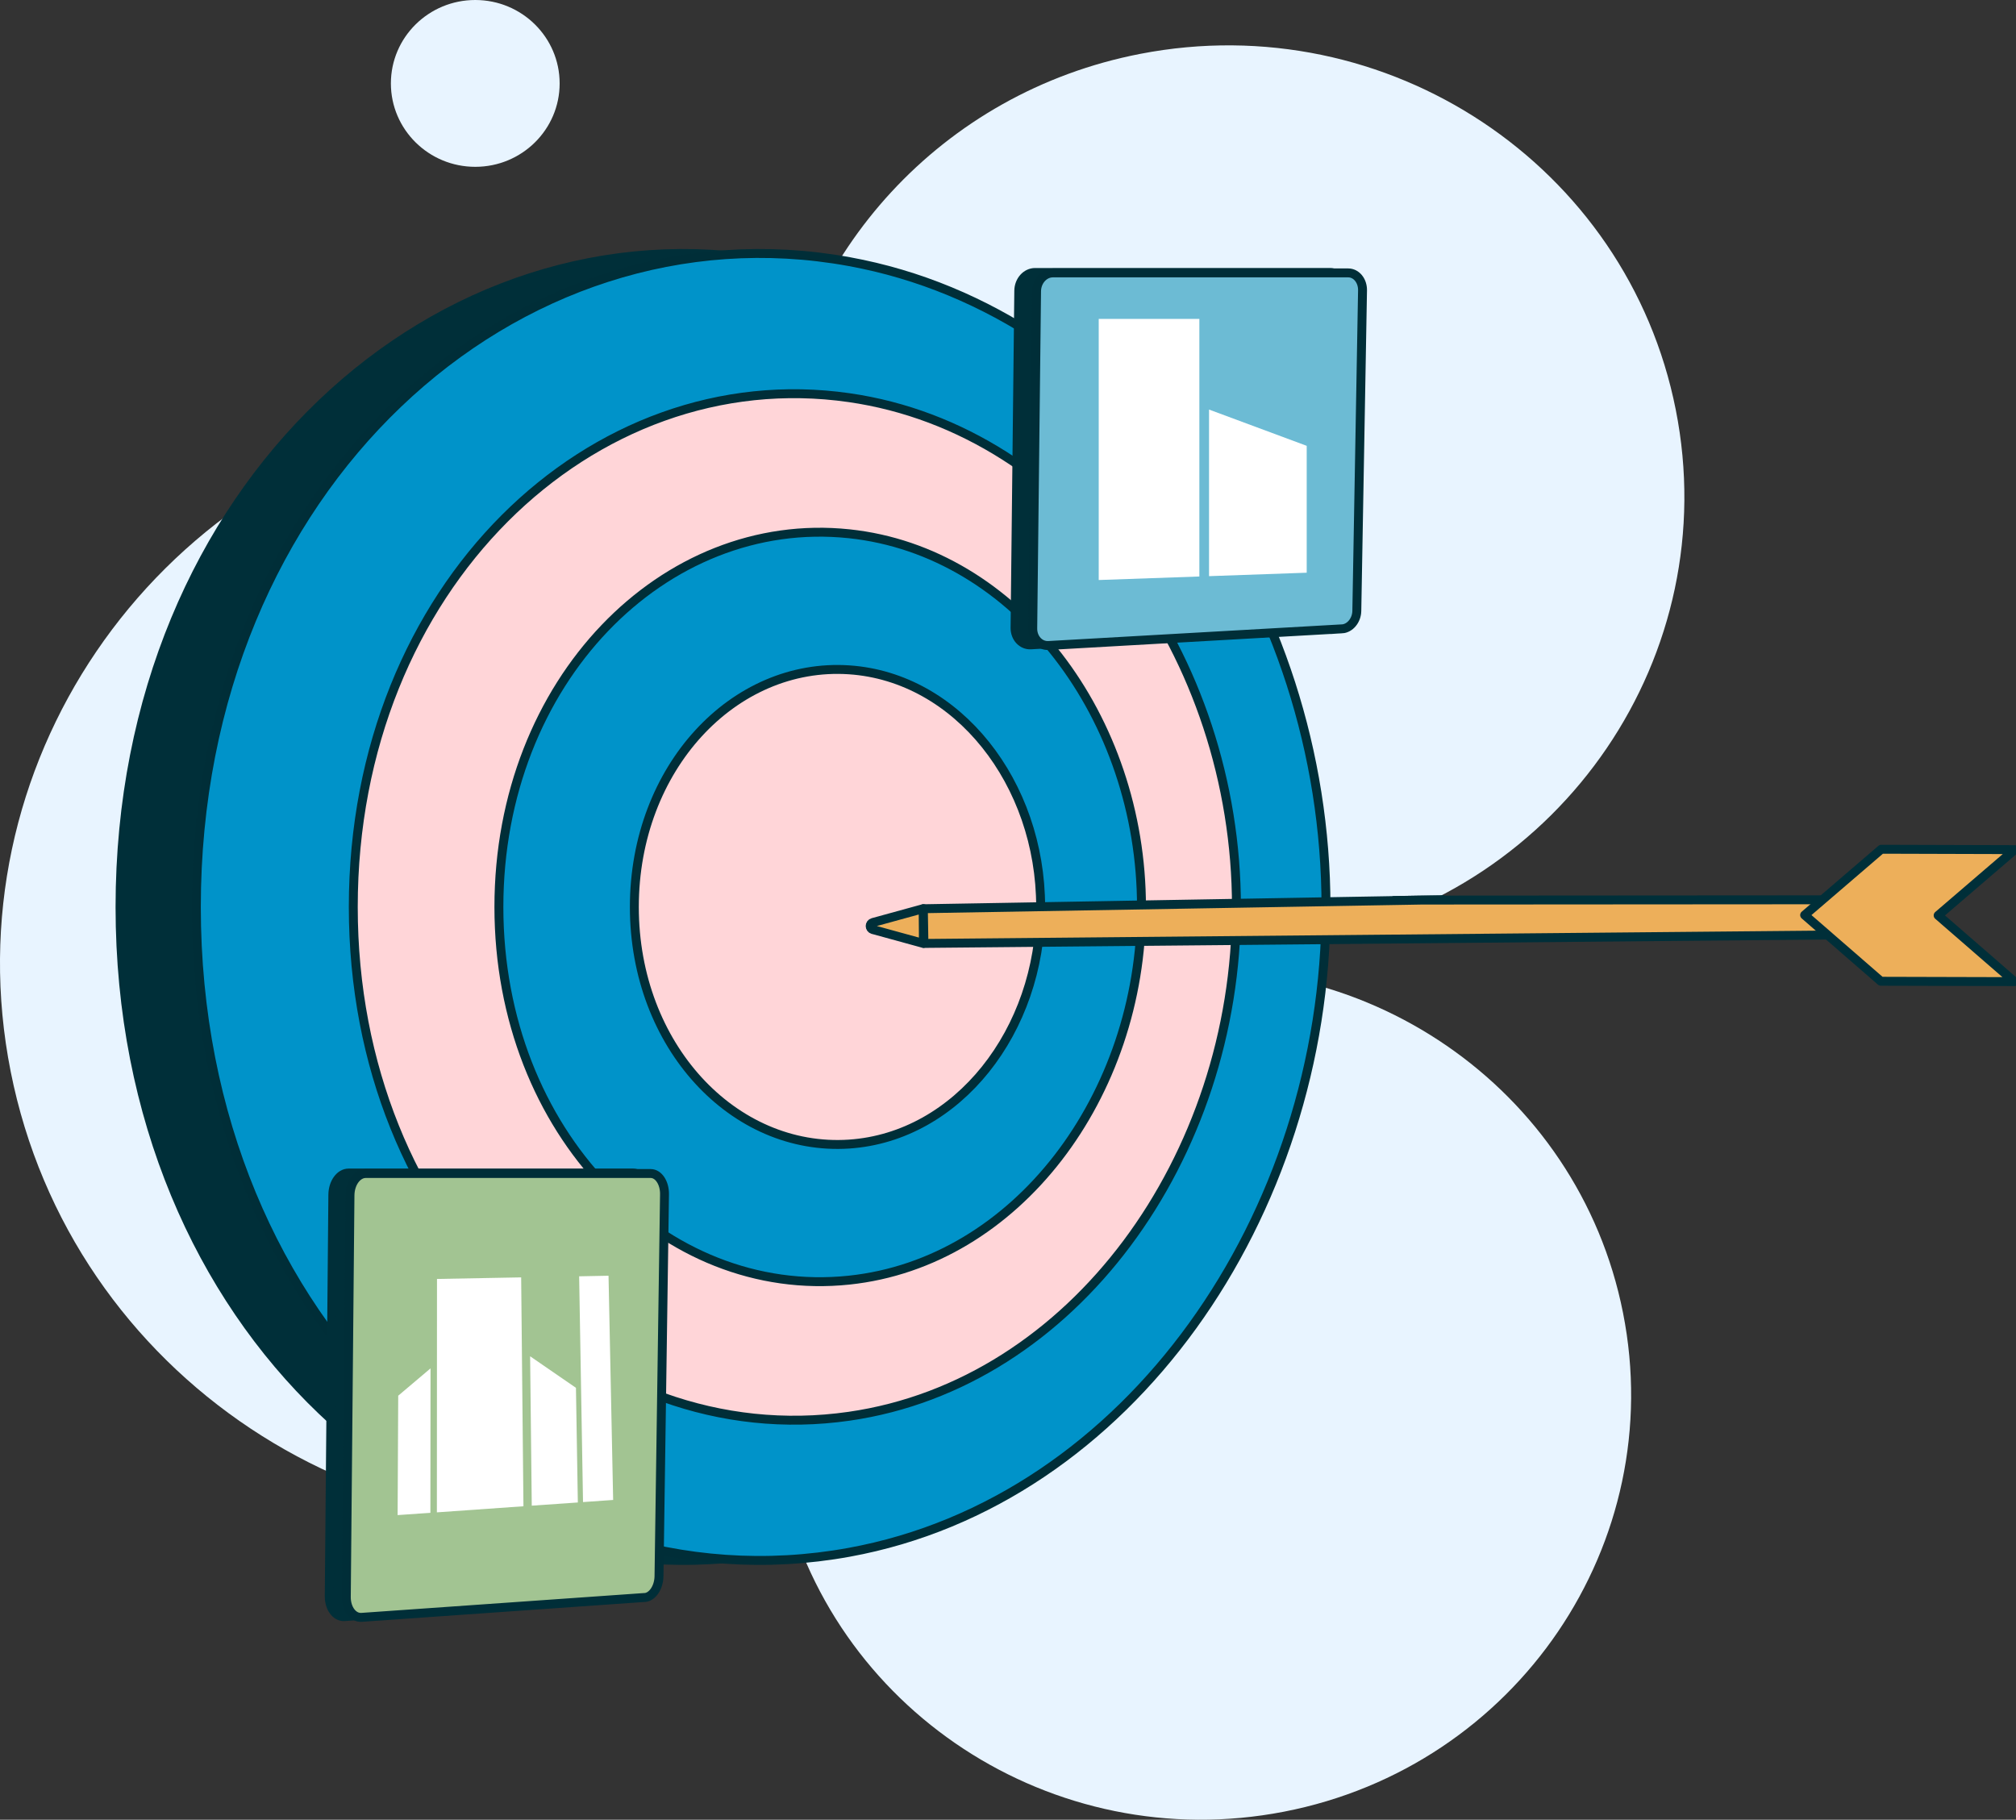
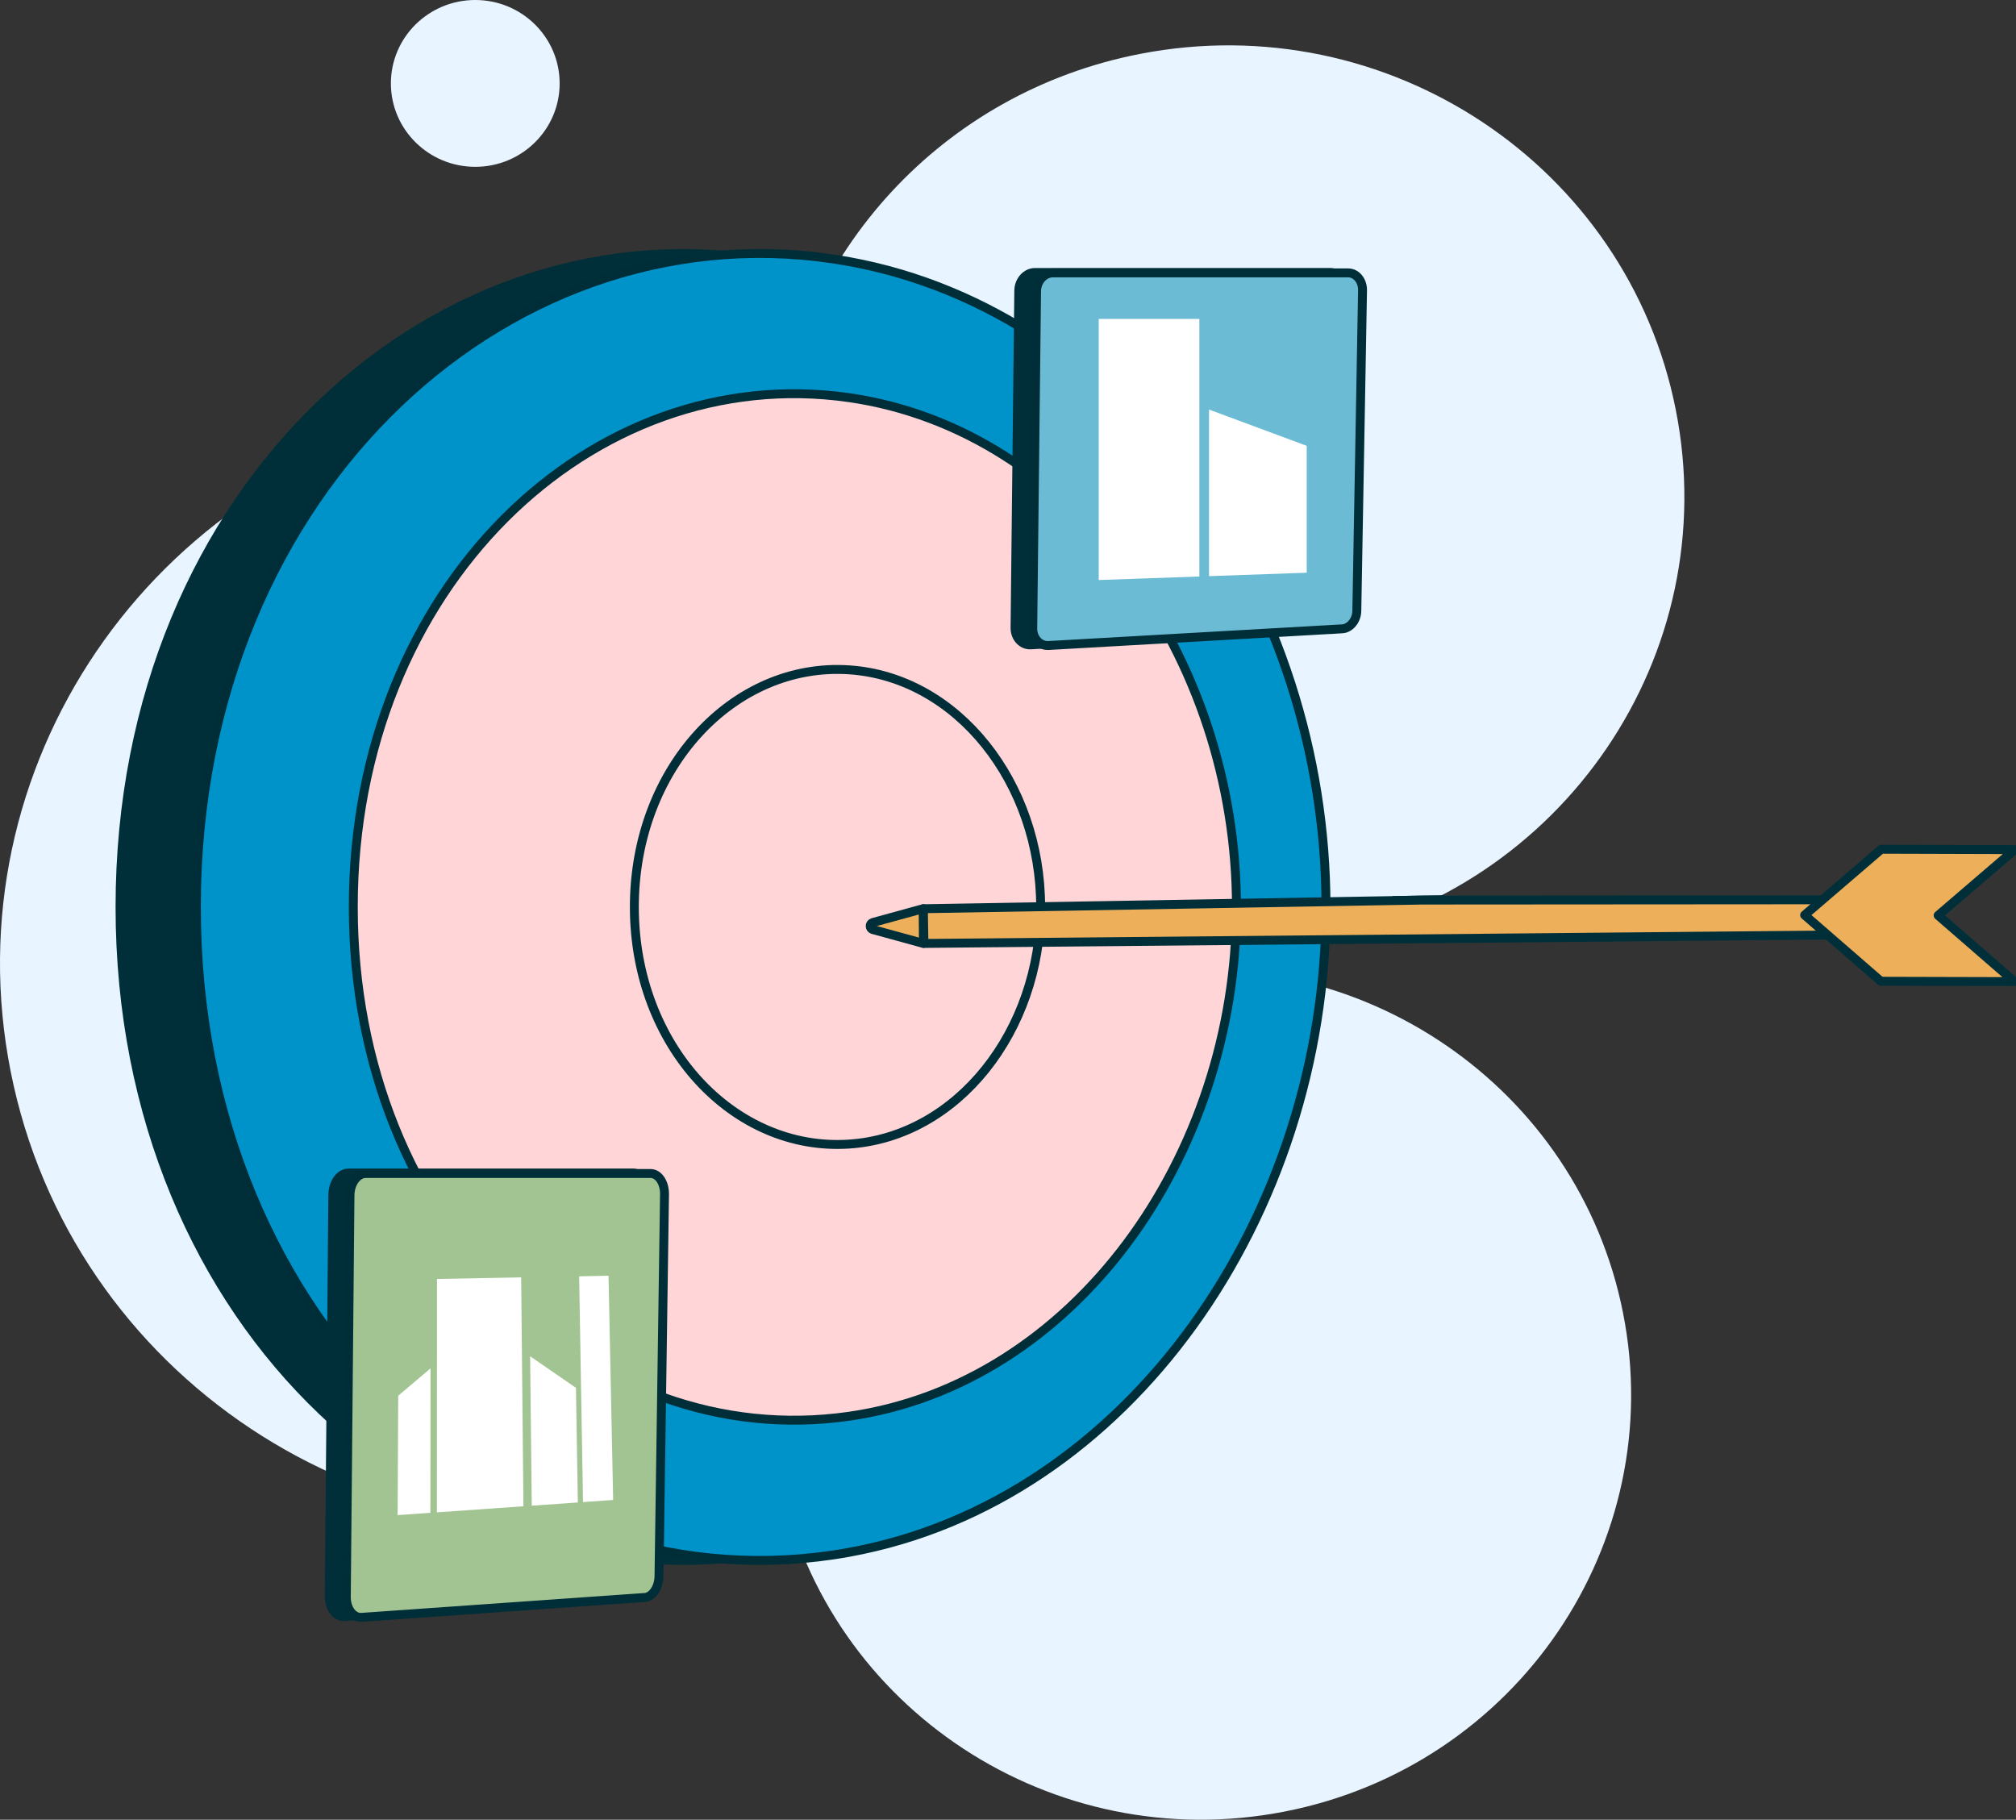
<svg xmlns="http://www.w3.org/2000/svg" width="113" height="102" viewBox="0 0 113 102" fill="none">
  <rect x="0" y="0" width="113" height="102" fill="#333333" stroke="none" />
  <g clip-path="url(#clip0_2543_8829)">
    <path d="M43.433 24.833C37.968 22.689 31.84 22.02 25.642 23.221C8.435 26.561 -2.776 43.054 0.599 60.065C3.974 77.076 20.659 88.16 37.865 84.821C39.916 84.424 41.881 83.834 43.748 83.085C46.457 95.812 59.017 104.061 71.965 101.551C85.025 99.019 93.536 86.496 90.972 73.585C88.464 60.941 76.266 52.612 63.496 54.651C63.51 53.956 63.499 53.262 63.465 52.562C66.757 53.262 70.243 53.328 73.754 52.648C87.617 49.958 96.649 36.67 93.929 22.965C91.212 9.26 77.77 0.333 63.908 3.02C52.741 5.185 44.71 14.231 43.433 24.833Z" fill="#E8F4FF" />
    <path d="M43.317 14.664C24.683 11.266 6.728 27.211 6.728 50.837C6.728 74.464 24.683 90.409 43.317 87.011C59.004 84.151 70.046 68.096 70.046 50.837C70.046 33.578 59.001 17.523 43.317 14.664Z" fill="#002F39" stroke="#002F39" stroke-width="0.5" stroke-linecap="round" stroke-linejoin="round" />
    <path d="M47.595 87.011C63.282 84.151 74.324 68.096 74.324 50.837C74.324 33.578 63.282 17.523 47.595 14.664C28.962 11.266 11.006 27.211 11.006 50.837C11.006 74.464 28.962 90.409 47.595 87.011Z" fill="#0093C9" stroke="#002E38" stroke-width="0.5" stroke-linecap="round" stroke-linejoin="round" />
    <path d="M47.595 79.385C60.184 77.572 69.305 64.856 69.305 50.837C69.305 36.819 60.184 24.103 47.595 22.29C33.176 20.215 19.802 32.89 19.802 50.837C19.802 68.782 33.176 81.46 47.595 79.385Z" fill="#FFD5D8" stroke="#002E38" stroke-width="0.5" stroke-linecap="round" stroke-linejoin="round" />
-     <path d="M47.595 71.755C56.978 70.766 63.982 61.418 63.982 50.837C63.982 40.254 56.978 30.909 47.595 29.919C37.23 28.826 27.964 38.16 27.964 50.837C27.964 63.514 37.23 72.849 47.595 71.755Z" fill="#0093C9" stroke="#002E38" stroke-width="0.5" stroke-linecap="round" stroke-linejoin="round" />
    <path d="M35.556 50.837C35.556 58.624 41.121 64.561 47.595 64.129C53.67 63.721 58.33 57.781 58.33 50.837C58.33 43.894 53.67 37.954 47.595 37.546C41.121 37.113 35.556 43.051 35.556 50.837Z" fill="#FFD5D8" stroke="#002E38" stroke-width="0.5" stroke-linecap="round" stroke-linejoin="round" />
    <path d="M26.64 9.351C29.252 9.351 31.369 7.258 31.369 4.676C31.369 2.093 29.252 0 26.64 0C24.028 0 21.91 2.093 21.91 4.676C21.91 7.258 24.028 9.351 26.64 9.351Z" fill="#E8F4FF" />
    <path d="M74.21 35.212L57.781 36.146C57.288 36.174 56.889 35.744 56.895 35.188L57.104 16.297C57.109 15.733 57.519 15.273 58.018 15.273H74.552C75.007 15.273 75.363 15.708 75.355 16.245L75.043 34.207C75.034 34.738 74.661 35.188 74.212 35.215L74.21 35.212Z" fill="#002F39" stroke="#002F39" stroke-width="0.5" stroke-linecap="round" stroke-linejoin="round" />
    <path d="M75.221 35.248L58.773 36.182C58.277 36.21 57.881 35.78 57.887 35.224L58.101 16.322C58.107 15.758 58.519 15.297 59.016 15.297H75.57C76.024 15.297 76.381 15.733 76.372 16.273L76.052 34.243C76.043 34.774 75.67 35.224 75.218 35.251L75.221 35.248Z" fill="#6CBBD4" stroke="#002E38" stroke-width="0.5" stroke-miterlimit="10" />
    <path d="M35.16 89.502L19.311 90.615C18.834 90.648 18.45 90.139 18.455 89.472L18.656 66.972C18.661 66.297 19.057 65.752 19.537 65.752H35.489C35.926 65.752 36.272 66.272 36.263 66.912L35.96 88.304C35.951 88.934 35.592 89.472 35.157 89.502H35.16Z" fill="#002F39" stroke="#002F39" stroke-width="0.5" stroke-linecap="round" stroke-linejoin="round" />
    <path d="M36.135 89.543L20.267 90.657C19.79 90.69 19.406 90.177 19.411 89.513L19.617 67C19.623 66.325 20.019 65.779 20.501 65.779H36.472C36.91 65.779 37.256 66.3 37.247 66.939L36.938 88.345C36.93 88.979 36.57 89.516 36.135 89.546V89.543Z" fill="#A2C492" stroke="#002E38" stroke-width="0.5" stroke-linecap="round" stroke-linejoin="round" />
    <path d="M67.226 32.314L61.585 32.512V17.876H67.226V32.314Z" fill="white" />
    <path d="M73.243 32.102L67.769 32.295V22.957L73.243 24.99V32.102Z" fill="white" />
    <path d="M29.34 84.43L24.488 84.772L24.494 71.689L29.212 71.601L29.34 84.43Z" fill="white" />
    <path d="M34.368 84.077L32.679 84.196L32.462 71.541L34.109 71.508L34.368 84.077Z" fill="white" />
    <path d="M24.124 84.796L22.287 84.926L22.321 78.233L24.132 76.701L24.124 84.796Z" fill="white" />
    <path d="M32.389 84.218L29.806 84.397L29.714 76.023L32.283 77.792L32.389 84.218Z" fill="white" />
    <path d="M78.144 50.477L79.538 50.452H79.602L80.182 50.441L80.865 50.43L80.619 52.474L79.616 52.397L78.178 52.422" fill="#EDAF5A" />
    <path d="M78.144 50.477L79.538 50.452H79.602L80.182 50.441L80.865 50.43L80.619 52.474L79.616 52.397L78.178 52.422" stroke="#002F39" stroke-width="0.5" stroke-linecap="round" stroke-linejoin="round" />
    <path d="M48.927 52.105L51.756 52.882V50.931L48.927 51.708C48.724 51.763 48.724 52.05 48.927 52.108V52.105Z" fill="#EDAF5A" stroke="#002F39" stroke-width="0.5" stroke-linecap="round" stroke-linejoin="round" />
    <path d="M78.367 51.121C78.367 51.121 79.005 50.645 80.402 50.862L78.367 51.121Z" fill="#EDAF5A" />
    <path d="M78.367 51.121C78.367 51.121 79.005 50.645 80.402 50.862" stroke="#002F39" stroke-width="0.5" stroke-linecap="round" stroke-linejoin="round" />
    <path d="M104.801 52.389L51.788 52.882L51.755 50.937L79.713 50.452L104.798 50.435" fill="#EDAF5A" />
    <path d="M104.801 52.389L51.788 52.882L51.755 50.937L79.713 50.452L104.798 50.435" stroke="#002F39" stroke-width="0.5" stroke-linecap="round" stroke-linejoin="round" />
    <path d="M112.931 47.625L108.636 51.311L112.911 55.023L105.426 55.003L101.153 51.292L105.448 47.603L112.931 47.625Z" fill="#EDAF5A" stroke="#002F39" stroke-width="0.5" stroke-linecap="round" stroke-linejoin="round" />
  </g>
  <defs>
    <clipPath id="clip0_2543_8829">
      <rect width="113" height="102" fill="white" />
    </clipPath>
  </defs>
</svg>